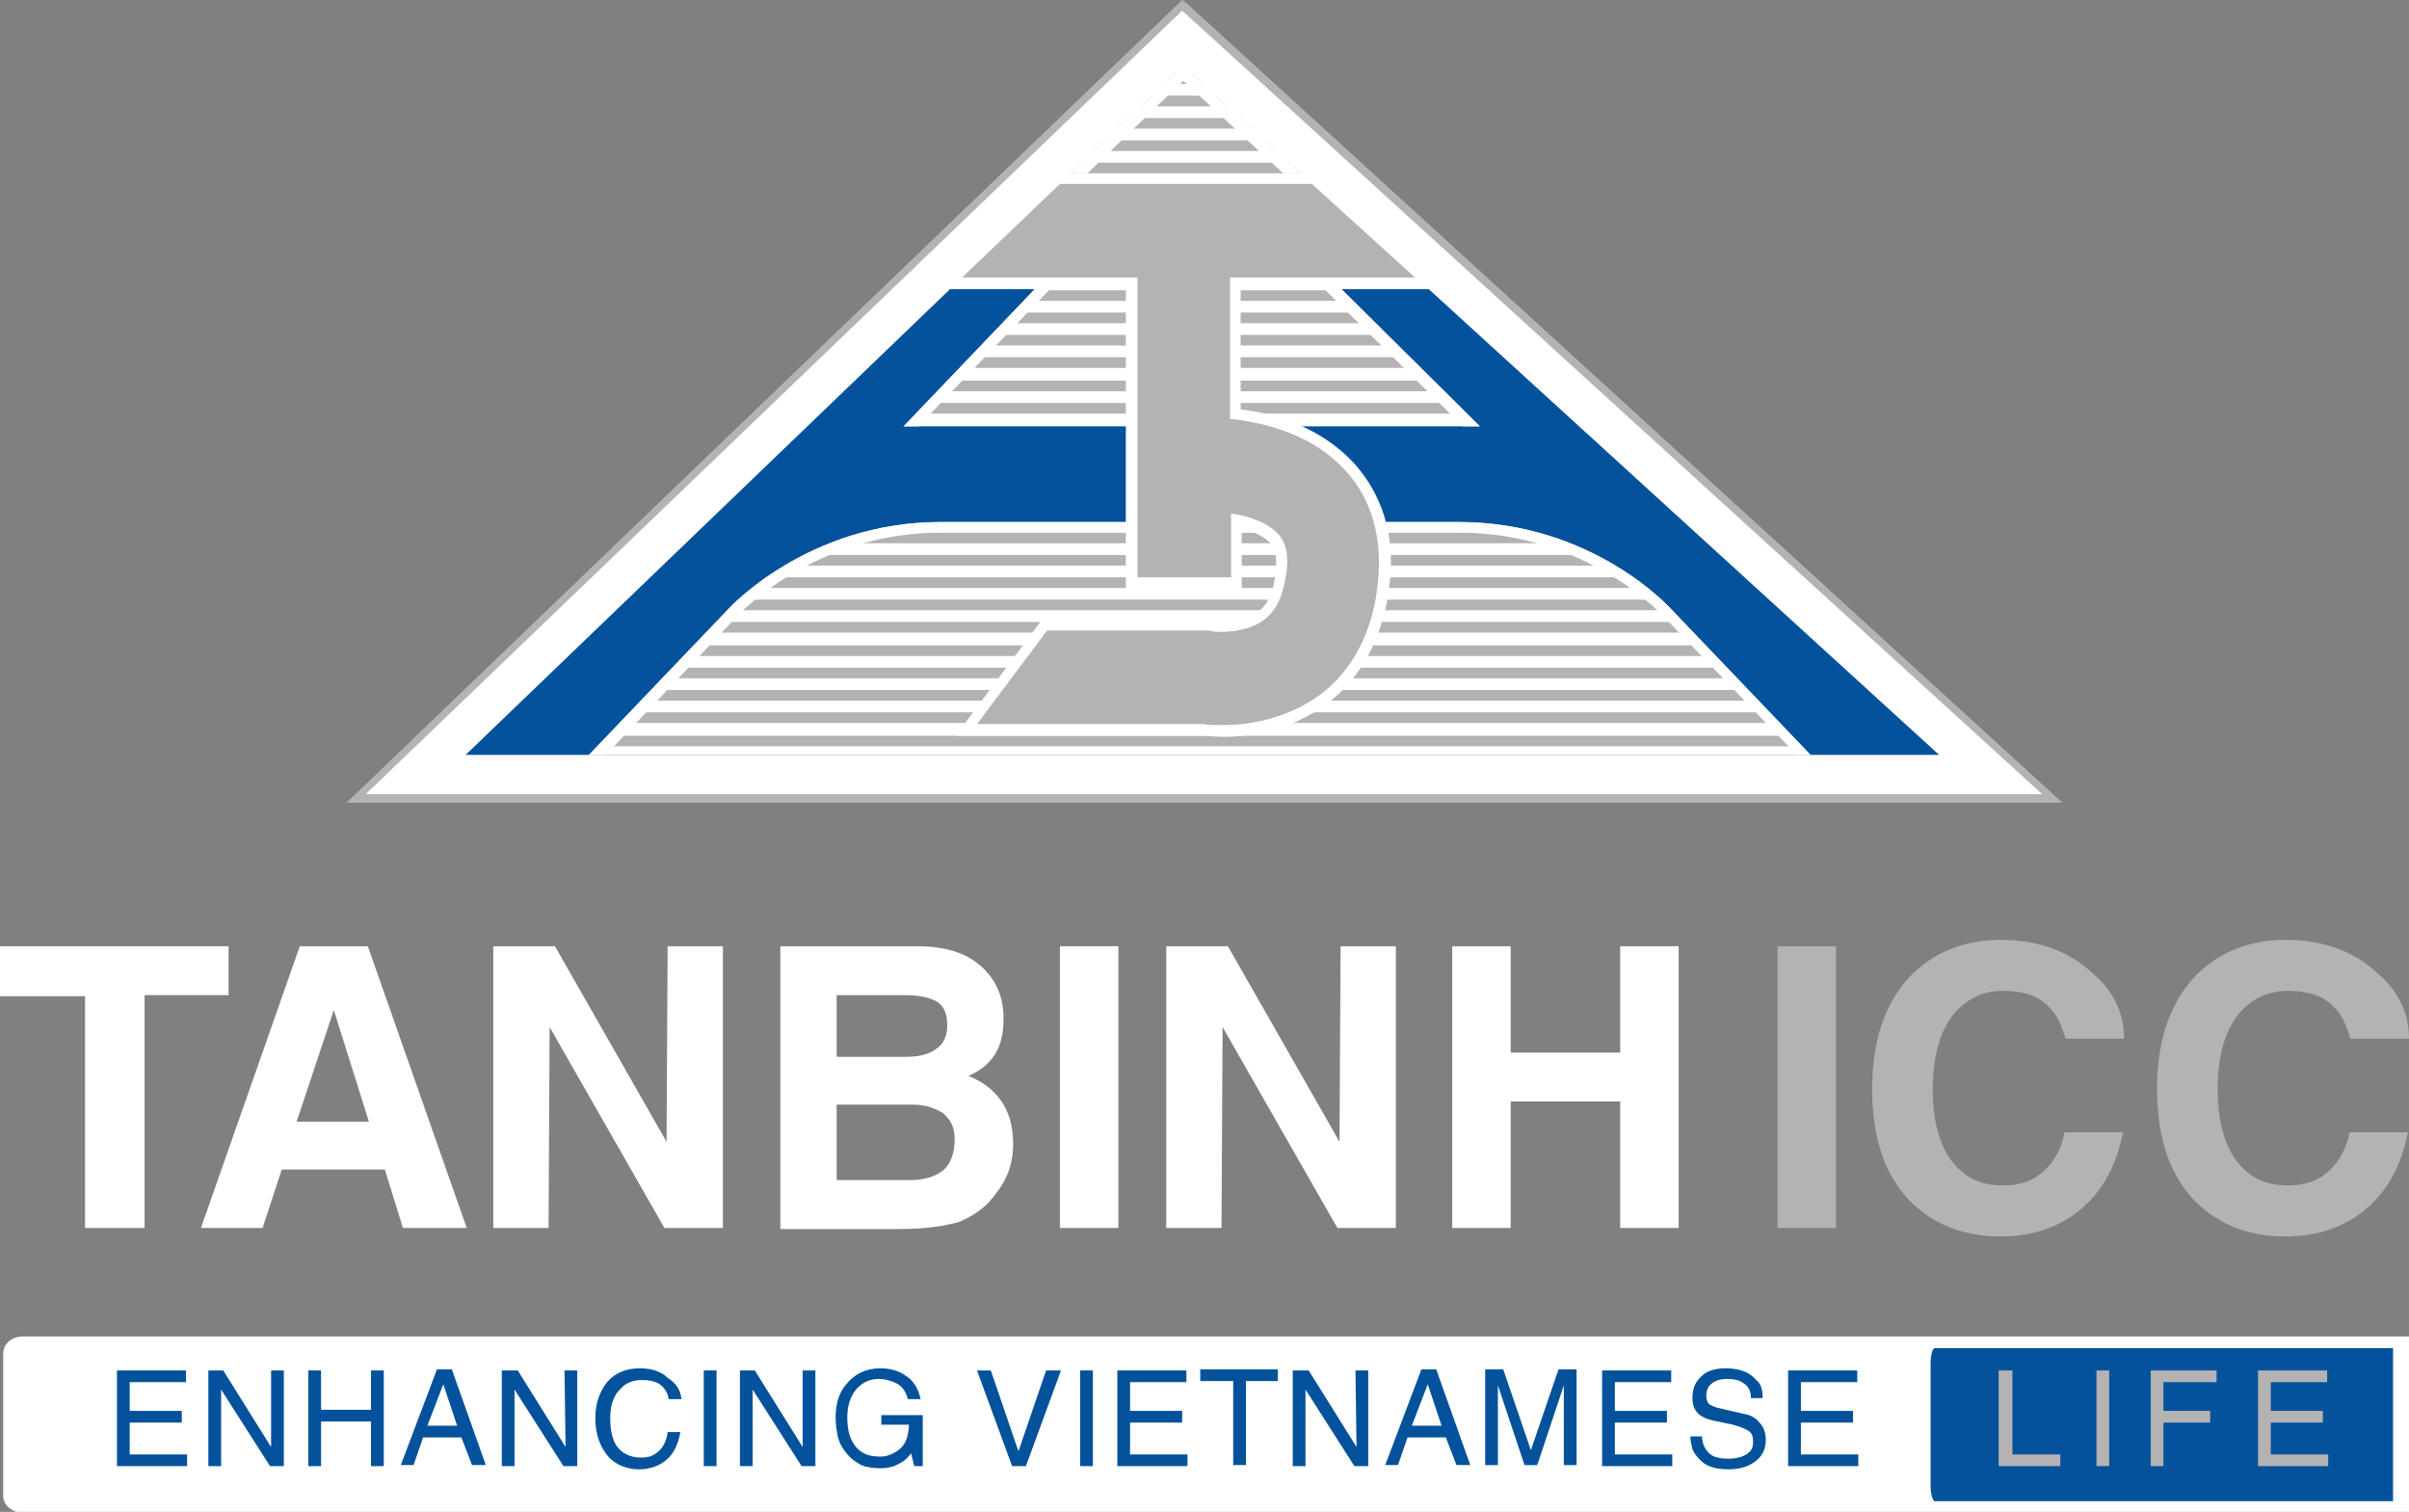
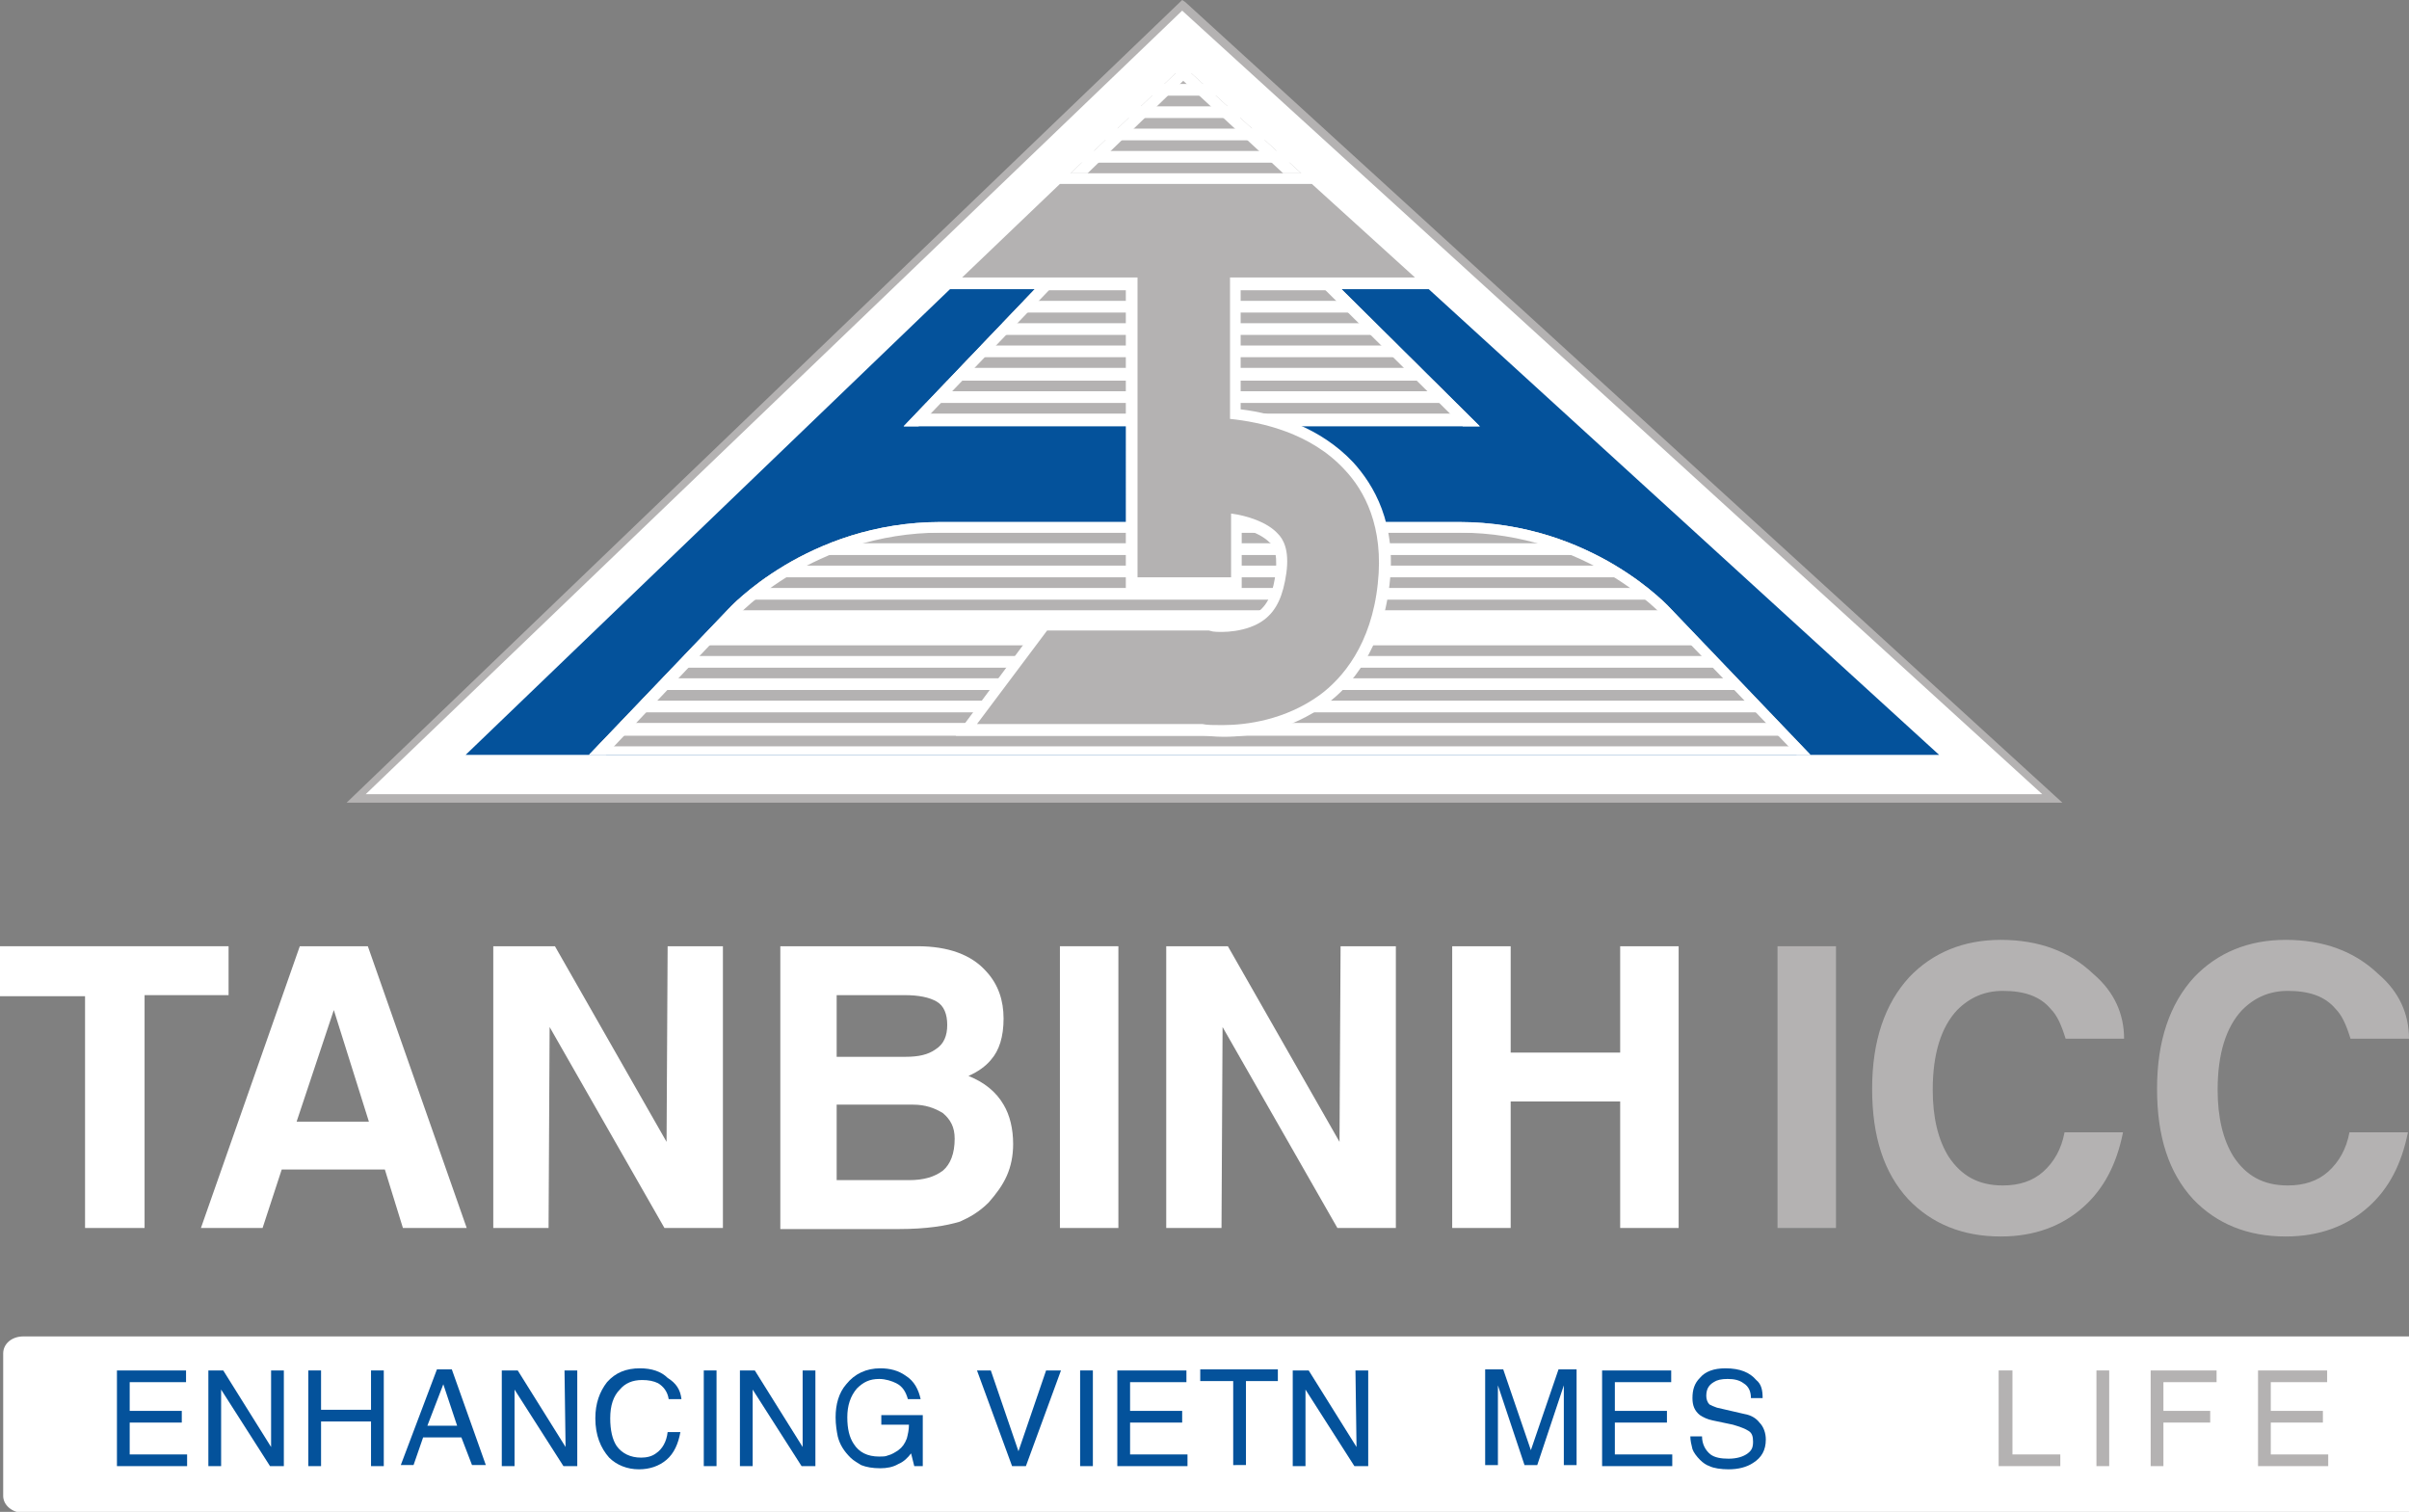
<svg xmlns="http://www.w3.org/2000/svg" xmlns:xlink="http://www.w3.org/1999/xlink" version="1.1" id="Layer_1" x="0px" y="0px" viewBox="0 0 226.6 142.2" style="enable-background:new 0 0 226.6 142.2;" xml:space="preserve">
  <rect x="0" y="0" width="226.6" height="142.2" fill="#808080" stroke="none" />
  <style type="text/css">
	.st0{fill:#FFFFFF;}
	.st1{fill:#B4B2B2;}
	.st2{fill:#04529B;}
	.st3{clip-path:url(#SVGID_2_);}
	.st4{clip-path:url(#SVGID_4_);}
	.st5{clip-path:url(#SVGID_6_);}
</style>
  <g>
    <g>
      <polygon class="st0" points="33.5,75.1 193.1,75.1 111.2,0.5   " />
      <path class="st1" d="M194,75.5H32.6L111.2,0l0.3,0.2L194,75.5z M34.4,74.7h157.7L111.2,1L34.4,74.7z" />
    </g>
    <g>
      <polygon class="st2" points="133.3,26.2 90.4,26.2 43.8,71 182.4,71   " />
    </g>
    <g>
      <defs>
        <polygon id="SVGID_1_" points="106.8,17.3 85,40.1 139.2,40.1 116.2,17.3    " />
      </defs>
      <clipPath id="SVGID_2_">
        <use xlink:href="#SVGID_1_" style="overflow:visible;" />
      </clipPath>
      <g class="st3">
        <g>
          <rect x="78" y="15.2" class="st0" width="75.5" height="25.9" />
        </g>
        <g>
          <rect x="60.2" y="26.2" class="st0" width="111.5" height="1" />
        </g>
        <g>
          <rect x="60.2" y="27.3" class="st1" width="111.5" height="1" />
        </g>
        <g>
          <rect x="60.2" y="29.4" class="st1" width="111.5" height="1" />
        </g>
        <g>
          <rect x="60.2" y="31.5" class="st1" width="111.5" height="1" />
        </g>
        <g>
          <rect x="60.2" y="33.6" class="st1" width="111.5" height="1" />
        </g>
        <g>
          <rect x="59.9" y="35.8" class="st1" width="111.5" height="1" />
        </g>
        <g>
          <rect x="59.9" y="37.9" class="st1" width="111.5" height="1" />
        </g>
      </g>
      <g class="st3">
        <path class="st0" d="M117.3,16l-11.5,0.3L81.3,41.9h62.3L117.3,16z M107.2,18.4h8.5l21.9,21.7H86.4L107.2,18.4z" />
      </g>
    </g>
    <g>
      <defs>
        <path id="SVGID_3_" d="M157.2,57.3c0,0-7.3-8.2-20-8.2c-5.4,0-11.9,0-17.6,0c0,0-6,0-13.5,0c-5.7,0-12.2,0-17.6,0     c-12.6,0-20,8.2-20,8.2L55.4,71h50.7h13.5h50.7L157.2,57.3z" />
      </defs>
      <clipPath id="SVGID_4_">
        <use xlink:href="#SVGID_3_" style="overflow:visible;" />
      </clipPath>
      <g class="st4">
        <rect x="48.3" y="41.6" class="st0" width="135.9" height="32.3" />
      </g>
      <g class="st4">
        <g>
          <rect x="48.9" y="50.1" class="st1" width="122.7" height="1" />
        </g>
        <g>
          <rect x="48.9" y="52.2" class="st1" width="122.7" height="1" />
        </g>
        <g>
          <rect x="48.9" y="54.3" class="st1" width="122.7" height="1" />
        </g>
        <g>
          <rect x="48.9" y="56.4" class="st1" width="122.7" height="1" />
        </g>
        <g>
-           <rect x="48.9" y="58.5" class="st1" width="122.7" height="1" />
-         </g>
+           </g>
        <g>
          <rect x="48.6" y="60.7" class="st1" width="122.7" height="1" />
        </g>
        <g>
          <rect x="48.6" y="62.8" class="st1" width="122.7" height="1" />
        </g>
        <g>
          <rect x="48.9" y="64.9" class="st1" width="122.7" height="1" />
        </g>
        <g>
          <rect x="48.9" y="67" class="st1" width="122.7" height="1" />
        </g>
        <g>
          <rect x="48.6" y="69.2" class="st1" width="122.7" height="1" />
        </g>
        <g>
          <rect x="48.6" y="71.3" class="st1" width="122.7" height="1" />
        </g>
      </g>
      <g class="st4">
        <path class="st0" d="M162.2,56.3c0,0-12.3-9.6-25-9.6c-5.4,0-12.1,0.4-17.8,0.4c0,0-6,0.8-13.5,0.8c-5.7,0-12.1-1.8-17.5-1.8     c-12.6,0-21.7,8.6-21.7,8.6L53,73.3l52.8-0.2l13.5,1.3l55-3.5L162.2,56.3z M57,71l12.3-13c0.1-0.1,7.2-7.9,19.2-7.9h48.8     c12,0,19.1,7.8,19.2,7.9l12.5,13H57z" />
      </g>
    </g>
    <g>
      <path class="st0" d="M115.1,69.3c-0.9,0-1.5-0.1-2-0.1H89.9L98,58.3h15.9l0.5,0.1c0,0,0.3,0,0.7,0c0.6,0,2.2-0.1,3.3-0.9    c0.9-0.7,1.4-1.9,1.6-3.7c0.2-2-0.3-2.6-0.6-2.8c-0.5-0.5-1.4-1-2.6-1.3v5.8h-10.9V27.2h-18l11.3-10.9h24.7l11.9,10.9h-19.1v11.3    c3.3,0.4,7.5,1.7,10.6,5c1.9,2.1,4.1,5.7,3.4,11.5c-0.7,6.1-3.6,9.5-5.9,11.2C121.4,68.7,117.7,69.3,115.1,69.3z" />
    </g>
    <g>
      <path class="st1" d="M118.9,58.3c-1.6,1.2-4,1.2-4.8,1.1l-0.4-0.1H98.5l-6.6,8.8h21.2c0.4,0.1,1.1,0.1,1.9,0.1    c2.3,0,5.9-0.5,9.1-2.8c2.2-1.6,4.9-4.8,5.5-10.5c0.6-5.4-1.3-8.8-3.1-10.7c-3.2-3.5-7.9-4.5-10.8-4.8V26.1h17.4l-9.7-8.8H99.7    l-9.2,8.8H107v28.2h8.8v-6c1.5,0.2,3.4,0.8,4.4,1.9c0.5,0.5,1.1,1.5,0.8,3.7C120.7,56,120.1,57.4,118.9,58.3z" />
    </g>
    <g>
      <g>
        <g>
          <path class="st0" d="M13.6,93.7v21.8H8V93.7H0V89h21.5v4.6H13.6z" />
        </g>
      </g>
      <g>
        <g>
          <path class="st0" d="M26.5,110l-1.8,5.5h-5.8L28.2,89h6.4l9.3,26.5h-6l-1.7-5.5H26.5z M27.9,105.5h6.8L31.4,95L27.9,105.5z" />
        </g>
      </g>
      <g>
        <g>
          <path class="st0" d="M62.8,89H68v26.5h-5.5L51.7,96.6l-0.1,18.9h-5.2V89h5.8l10.5,18.4L62.8,89z" />
        </g>
      </g>
      <g>
        <g>
          <path class="st0" d="M73.4,115.5V89h12.9c2.9,0,5.1,0.8,6.5,2.4c1.1,1.2,1.6,2.7,1.6,4.4c0,1.7-0.4,3-1.2,3.9      c-0.5,0.6-1.2,1.1-2.1,1.5c1.5,0.6,2.6,1.5,3.3,2.7c0.6,1,0.9,2.3,0.9,3.7c0,1.1-0.2,2.1-0.6,3c-0.4,0.9-1,1.7-1.7,2.5      c-0.9,0.9-1.8,1.4-2.7,1.8c-1.3,0.4-3.2,0.7-5.7,0.7H73.4z M78.7,93.6v5.8h6.5c1.2,0,2.1-0.2,2.8-0.7c0.8-0.5,1.1-1.3,1.1-2.3      c0-1-0.3-1.8-1-2.2c-0.7-0.4-1.7-0.6-3-0.6H78.7z M78.7,103.9v7.1h6.8c1.4,0,2.4-0.3,3.2-0.9c0.7-0.6,1.1-1.6,1.1-3      c0-1.1-0.4-1.8-1.1-2.4c-0.8-0.5-1.7-0.8-2.8-0.8H78.7z" />
        </g>
      </g>
      <g>
        <g>
          <path class="st0" d="M105.2,89v26.5h-5.5V89H105.2z" />
        </g>
      </g>
      <g>
        <g>
          <path class="st0" d="M126.1,89h5.2v26.5h-5.5L115,96.6l-0.1,18.9h-5.2V89h5.8l10.5,18.4L126.1,89z" />
        </g>
      </g>
      <g>
        <g>
          <path class="st0" d="M152.4,103.6h-10.3v11.9h-5.5V89h5.5v10h10.3V89h5.5v26.5h-5.5V103.6z" />
        </g>
      </g>
      <g>
        <g>
          <path class="st1" d="M172.7,89v26.5h-5.5V89H172.7z" />
        </g>
      </g>
      <g>
        <g>
          <path class="st1" d="M199.8,97.7h-5.5c-0.4-1.3-0.8-2.2-1.4-2.8c-1-1.2-2.5-1.7-4.5-1.7c-1.7,0-3.1,0.6-4.3,1.8      c-1.5,1.6-2.3,4.1-2.3,7.5c0,2.6,0.5,4.7,1.5,6.3c1.2,1.8,2.8,2.7,5.1,2.7c1.5,0,2.8-0.4,3.8-1.3c1-0.9,1.7-2.1,2-3.7h5.5      c-0.6,3-1.8,5.3-3.7,7c-2,1.8-4.6,2.8-7.8,2.8c-3.6,0-6.5-1.2-8.7-3.5c-2.3-2.5-3.4-5.9-3.4-10.4c0-4.5,1.2-8,3.5-10.5      c2.2-2.3,5.1-3.5,8.6-3.5c3.6,0,6.5,1.1,8.7,3.2C198.9,93.3,199.8,95.4,199.8,97.7z" />
        </g>
      </g>
      <g>
        <g>
          <path class="st1" d="M226.6,97.7h-5.5c-0.4-1.3-0.8-2.2-1.4-2.8c-1-1.2-2.5-1.7-4.5-1.7c-1.7,0-3.1,0.6-4.3,1.8      c-1.5,1.6-2.3,4.1-2.3,7.5c0,2.6,0.5,4.7,1.5,6.3c1.2,1.8,2.8,2.7,5.1,2.7c1.5,0,2.8-0.4,3.8-1.3c1-0.9,1.7-2.1,2-3.7h5.5      c-0.6,3-1.8,5.3-3.7,7c-2,1.8-4.6,2.8-7.8,2.8c-3.6,0-6.5-1.2-8.7-3.5c-2.3-2.5-3.4-5.9-3.4-10.4c0-4.5,1.2-8,3.5-10.5      c2.2-2.3,5.1-3.5,8.6-3.5c3.6,0,6.5,1.1,8.7,3.2C225.7,93.3,226.6,95.4,226.6,97.7z" />
        </g>
      </g>
    </g>
    <g>
      <path class="st0" d="M226.6,125.7H2.2c-1.1,0-1.9,0.7-1.9,1.6v13.4c0,0.9,0.9,1.6,1.9,1.6h224.4V125.7z" />
    </g>
    <g>
-       <path class="st2" d="M225.2,126.8H182c-0.2,0-0.4,0.6-0.4,1.4v11.6c0,0.7,0.2,1.4,0.4,1.4h43.1V126.8z" />
-     </g>
+       </g>
    <g>
      <g>
        <g>
          <path class="st2" d="M17.6,136.8v1.1h-6.6v-9h6.5v1.1h-5.3v2.7h4.9v1.1h-4.9v3H17.6z" />
        </g>
        <g>
          <path class="st2" d="M25.5,128.9h1.2v9h-1.3l-4.6-7.2l0,7.2h-1.2v-9H21l4.5,7.2L25.5,128.9z" />
        </g>
        <g>
          <path class="st2" d="M34.9,132.6v-3.7h1.2v9h-1.2v-4.2h-4.7v4.2H29v-9h1.2v3.7H34.9z" />
        </g>
        <g>
          <path class="st2" d="M43.4,135.2h-3.6l-0.9,2.6h-1.2l3.4-9h1.4l3.2,9h-1.3L43.4,135.2z M40.2,134.1H43l-1.3-3.9L40.2,134.1z" />
        </g>
        <g>
          <path class="st2" d="M53.1,128.9h1.2v9h-1.3l-4.6-7.2l0,7.2h-1.2v-9h1.5l4.5,7.2L53.1,128.9z" />
        </g>
        <g>
          <path class="st2" d="M64.1,131.6h-1.2c-0.1-0.7-0.5-1.2-1-1.5c-0.4-0.2-0.9-0.3-1.5-0.3c-0.9,0-1.6,0.3-2.1,0.9      c-0.6,0.6-0.9,1.5-0.9,2.7c0,1.1,0.2,2,0.6,2.6c0.5,0.7,1.3,1.1,2.3,1.1c0.5,0,1-0.1,1.4-0.4c0.6-0.4,1-1.1,1.1-2h1.2      c-0.2,1.1-0.6,2-1.3,2.6c-0.7,0.6-1.6,0.9-2.6,0.9c-1.1,0-2.1-0.4-2.8-1.1c-0.8-0.9-1.3-2.1-1.3-3.7c0-1.4,0.4-2.5,1.1-3.4      c0.8-0.9,1.8-1.3,3.1-1.3c1.1,0,2,0.3,2.6,0.9C63.6,130.1,64,130.7,64.1,131.6z" />
        </g>
        <g>
          <path class="st2" d="M67.4,128.9v9h-1.2v-9H67.4z" />
        </g>
        <g>
          <path class="st2" d="M75.5,128.9h1.2v9h-1.3l-4.6-7.2l0,7.2h-1.2v-9H71l4.5,7.2L75.5,128.9z" />
        </g>
        <g>
          <path class="st2" d="M82.9,134.1v-1h3.9v4.8h-0.8l-0.3-1.2c-0.3,0.4-0.7,0.8-1.2,1c-0.5,0.3-1.1,0.4-1.7,0.4      c-0.7,0-1.3-0.1-1.8-0.3c-0.3-0.2-0.7-0.4-1-0.7c-0.6-0.6-1-1.2-1.2-2c-0.1-0.5-0.2-1.1-0.2-1.8c0-1.2,0.3-2.3,1-3.1      c0.8-1,1.9-1.5,3.2-1.5c0.9,0,1.7,0.2,2.4,0.7c0.8,0.5,1.2,1.3,1.4,2.2h-1.2c-0.2-0.7-0.5-1.2-1.1-1.5c-0.4-0.2-1-0.4-1.6-0.4      c-0.9,0-1.5,0.3-2.1,0.9c-0.6,0.7-0.9,1.6-0.9,2.7c0,1.1,0.2,1.9,0.6,2.5c0.5,0.8,1.3,1.2,2.4,1.2c0.3,0,0.6,0,0.8-0.1      c0.4-0.1,0.7-0.3,1-0.5c0.4-0.3,0.6-0.6,0.8-1.1c0.1-0.4,0.2-0.8,0.2-1.3H82.9z" />
        </g>
        <g>
          <path class="st2" d="M98.4,128.9h1.4l-3.3,9h-1.3l-3.3-9h1.3l2.6,7.6L98.4,128.9z" />
        </g>
        <g>
          <path class="st2" d="M102.8,128.9v9h-1.2v-9H102.8z" />
        </g>
        <g>
          <path class="st2" d="M111.7,136.8v1.1h-6.6v-9h6.5v1.1h-5.3v2.7h4.9v1.1h-4.9v3H111.7z" />
        </g>
        <g>
          <path class="st2" d="M112.9,129.9v-1.1h7.3v1.1h-3v7.9H116v-7.9H112.9z" />
        </g>
        <g>
          <path class="st2" d="M127.5,128.9h1.2v9h-1.3l-4.6-7.2l0,7.2h-1.2v-9h1.5l4.5,7.2L127.5,128.9z" />
        </g>
        <g>
-           <path class="st2" d="M136,135.2h-3.6l-0.9,2.6h-1.2l3.4-9h1.4l3.2,9h-1.3L136,135.2z M132.8,134.1h2.8l-1.3-3.9L132.8,134.1z" />
-         </g>
+           </g>
        <g>
          <path class="st2" d="M148.3,137.8h-1.2v-7.5l-2.5,7.5h-1.2l-2.5-7.5v7.5h-1.2v-9h1.7l2.6,7.6l2.6-7.6h1.7V137.8z" />
        </g>
        <g>
          <path class="st2" d="M157.3,136.8v1.1h-6.6v-9h6.5v1.1h-5.3v2.7h4.9v1.1h-4.9v3H157.3z" />
        </g>
        <g>
          <path class="st2" d="M165.8,131.5h-1.1c0-0.6-0.2-1.1-0.7-1.4c-0.4-0.3-0.9-0.4-1.5-0.4c-0.6,0-1,0.1-1.3,0.3      c-0.5,0.3-0.7,0.7-0.7,1.3c0,0.3,0.1,0.6,0.3,0.8c0.2,0.1,0.4,0.2,0.7,0.3l2.6,0.6c0.6,0.1,1.1,0.4,1.4,0.8      c0.4,0.4,0.6,1,0.6,1.6c0,1-0.4,1.7-1.2,2.2c-0.6,0.4-1.4,0.6-2.3,0.6c-0.7,0-1.4-0.1-1.8-0.3c-0.3-0.1-0.6-0.3-0.9-0.6      c-0.3-0.3-0.6-0.7-0.7-1c-0.1-0.4-0.2-0.8-0.2-1.2h1.1c0,0.7,0.3,1.3,0.8,1.7c0.4,0.3,1,0.4,1.7,0.4c0.8,0,1.4-0.2,1.8-0.5      c0.4-0.3,0.5-0.6,0.5-1.1c0-0.5-0.1-0.8-0.4-1c-0.3-0.2-0.8-0.4-1.5-0.6l-1.9-0.4c-0.5-0.1-0.9-0.3-1.2-0.5      c-0.5-0.4-0.7-0.9-0.7-1.6c0-0.8,0.2-1.4,0.7-1.9c0.5-0.6,1.3-0.9,2.4-0.9c1.4,0,2.3,0.4,2.9,1.1      C165.7,130.2,165.8,130.8,165.8,131.5z" />
        </g>
        <g>
-           <path class="st2" d="M174.8,136.8v1.1h-6.6v-9h6.5v1.1h-5.3v2.7h4.9v1.1h-4.9v3H174.8z" />
-         </g>
+           </g>
      </g>
      <g>
        <g>
          <path class="st1" d="M189.3,128.9v7.9h4.5v1.1H188v-9H189.3z" />
        </g>
        <g>
          <path class="st1" d="M198.4,128.9v9h-1.2v-9H198.4z" />
        </g>
        <g>
          <path class="st1" d="M203.5,133.8v4.1h-1.2v-9h6.2v1.1h-5v2.7h4.4v1.1H203.5z" />
        </g>
        <g>
          <path class="st1" d="M219,136.8v1.1h-6.6v-9h6.5v1.1h-5.3v2.7h4.9v1.1h-4.9v3H219z" />
        </g>
      </g>
    </g>
    <g>
      <defs>
        <polygon id="SVGID_5_" points="122.4,16.3 111.3,6.2 100.7,16.3    " />
      </defs>
      <clipPath id="SVGID_6_">
        <use xlink:href="#SVGID_5_" style="overflow:visible;" />
      </clipPath>
      <g class="st5">
        <rect x="97.2" y="3.4" class="st0" width="30.7" height="15.3" />
      </g>
      <g class="st5">
        <g>
          <rect x="85" y="6.9" class="st1" width="79.8" height="1" />
        </g>
        <g>
          <rect x="85" y="9" class="st1" width="79.8" height="1" />
        </g>
        <g>
          <rect x="85" y="11.1" class="st1" width="79.8" height="1" />
        </g>
        <g>
          <rect x="85" y="13.2" class="st1" width="79.8" height="1" />
        </g>
        <g>
          <rect x="85" y="15.3" class="st1" width="79.8" height="1" />
        </g>
      </g>
      <g class="st5">
        <path class="st0" d="M111,3.4l-13.7,14l29.9,0.3L111,3.4z M111.3,7.6l9.4,8.7h-18.4L111.3,7.6z" />
      </g>
    </g>
  </g>
</svg>